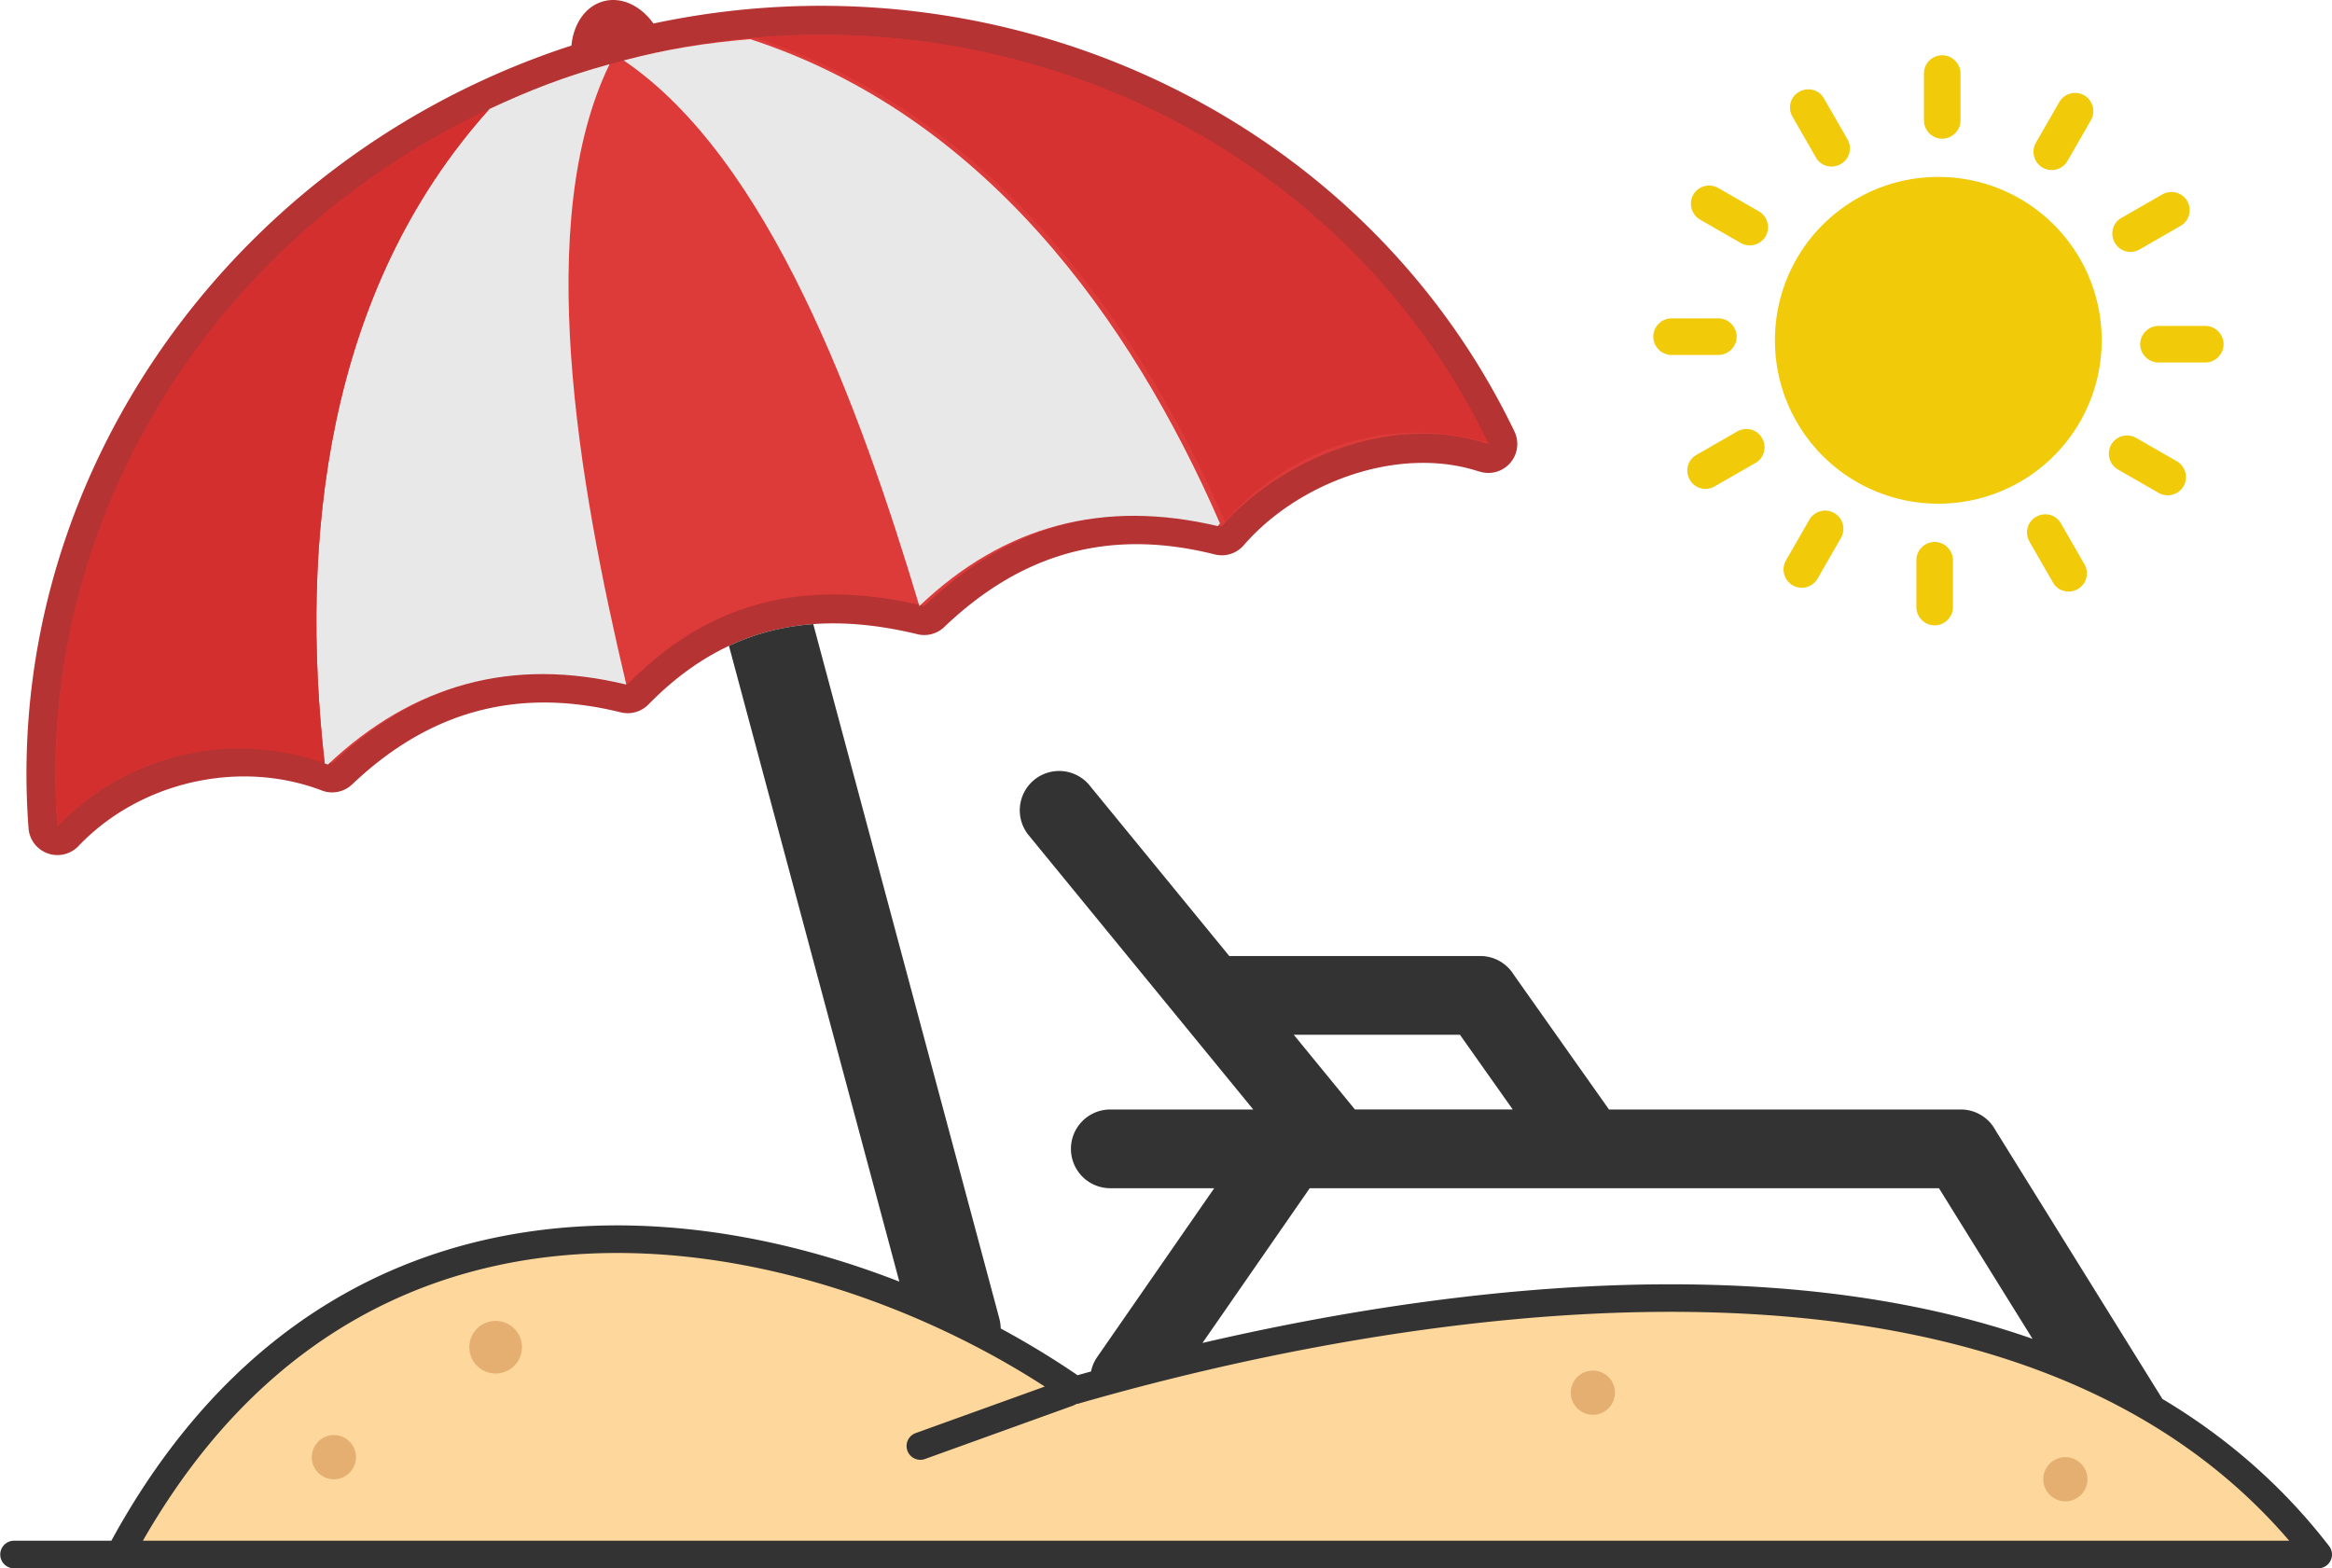
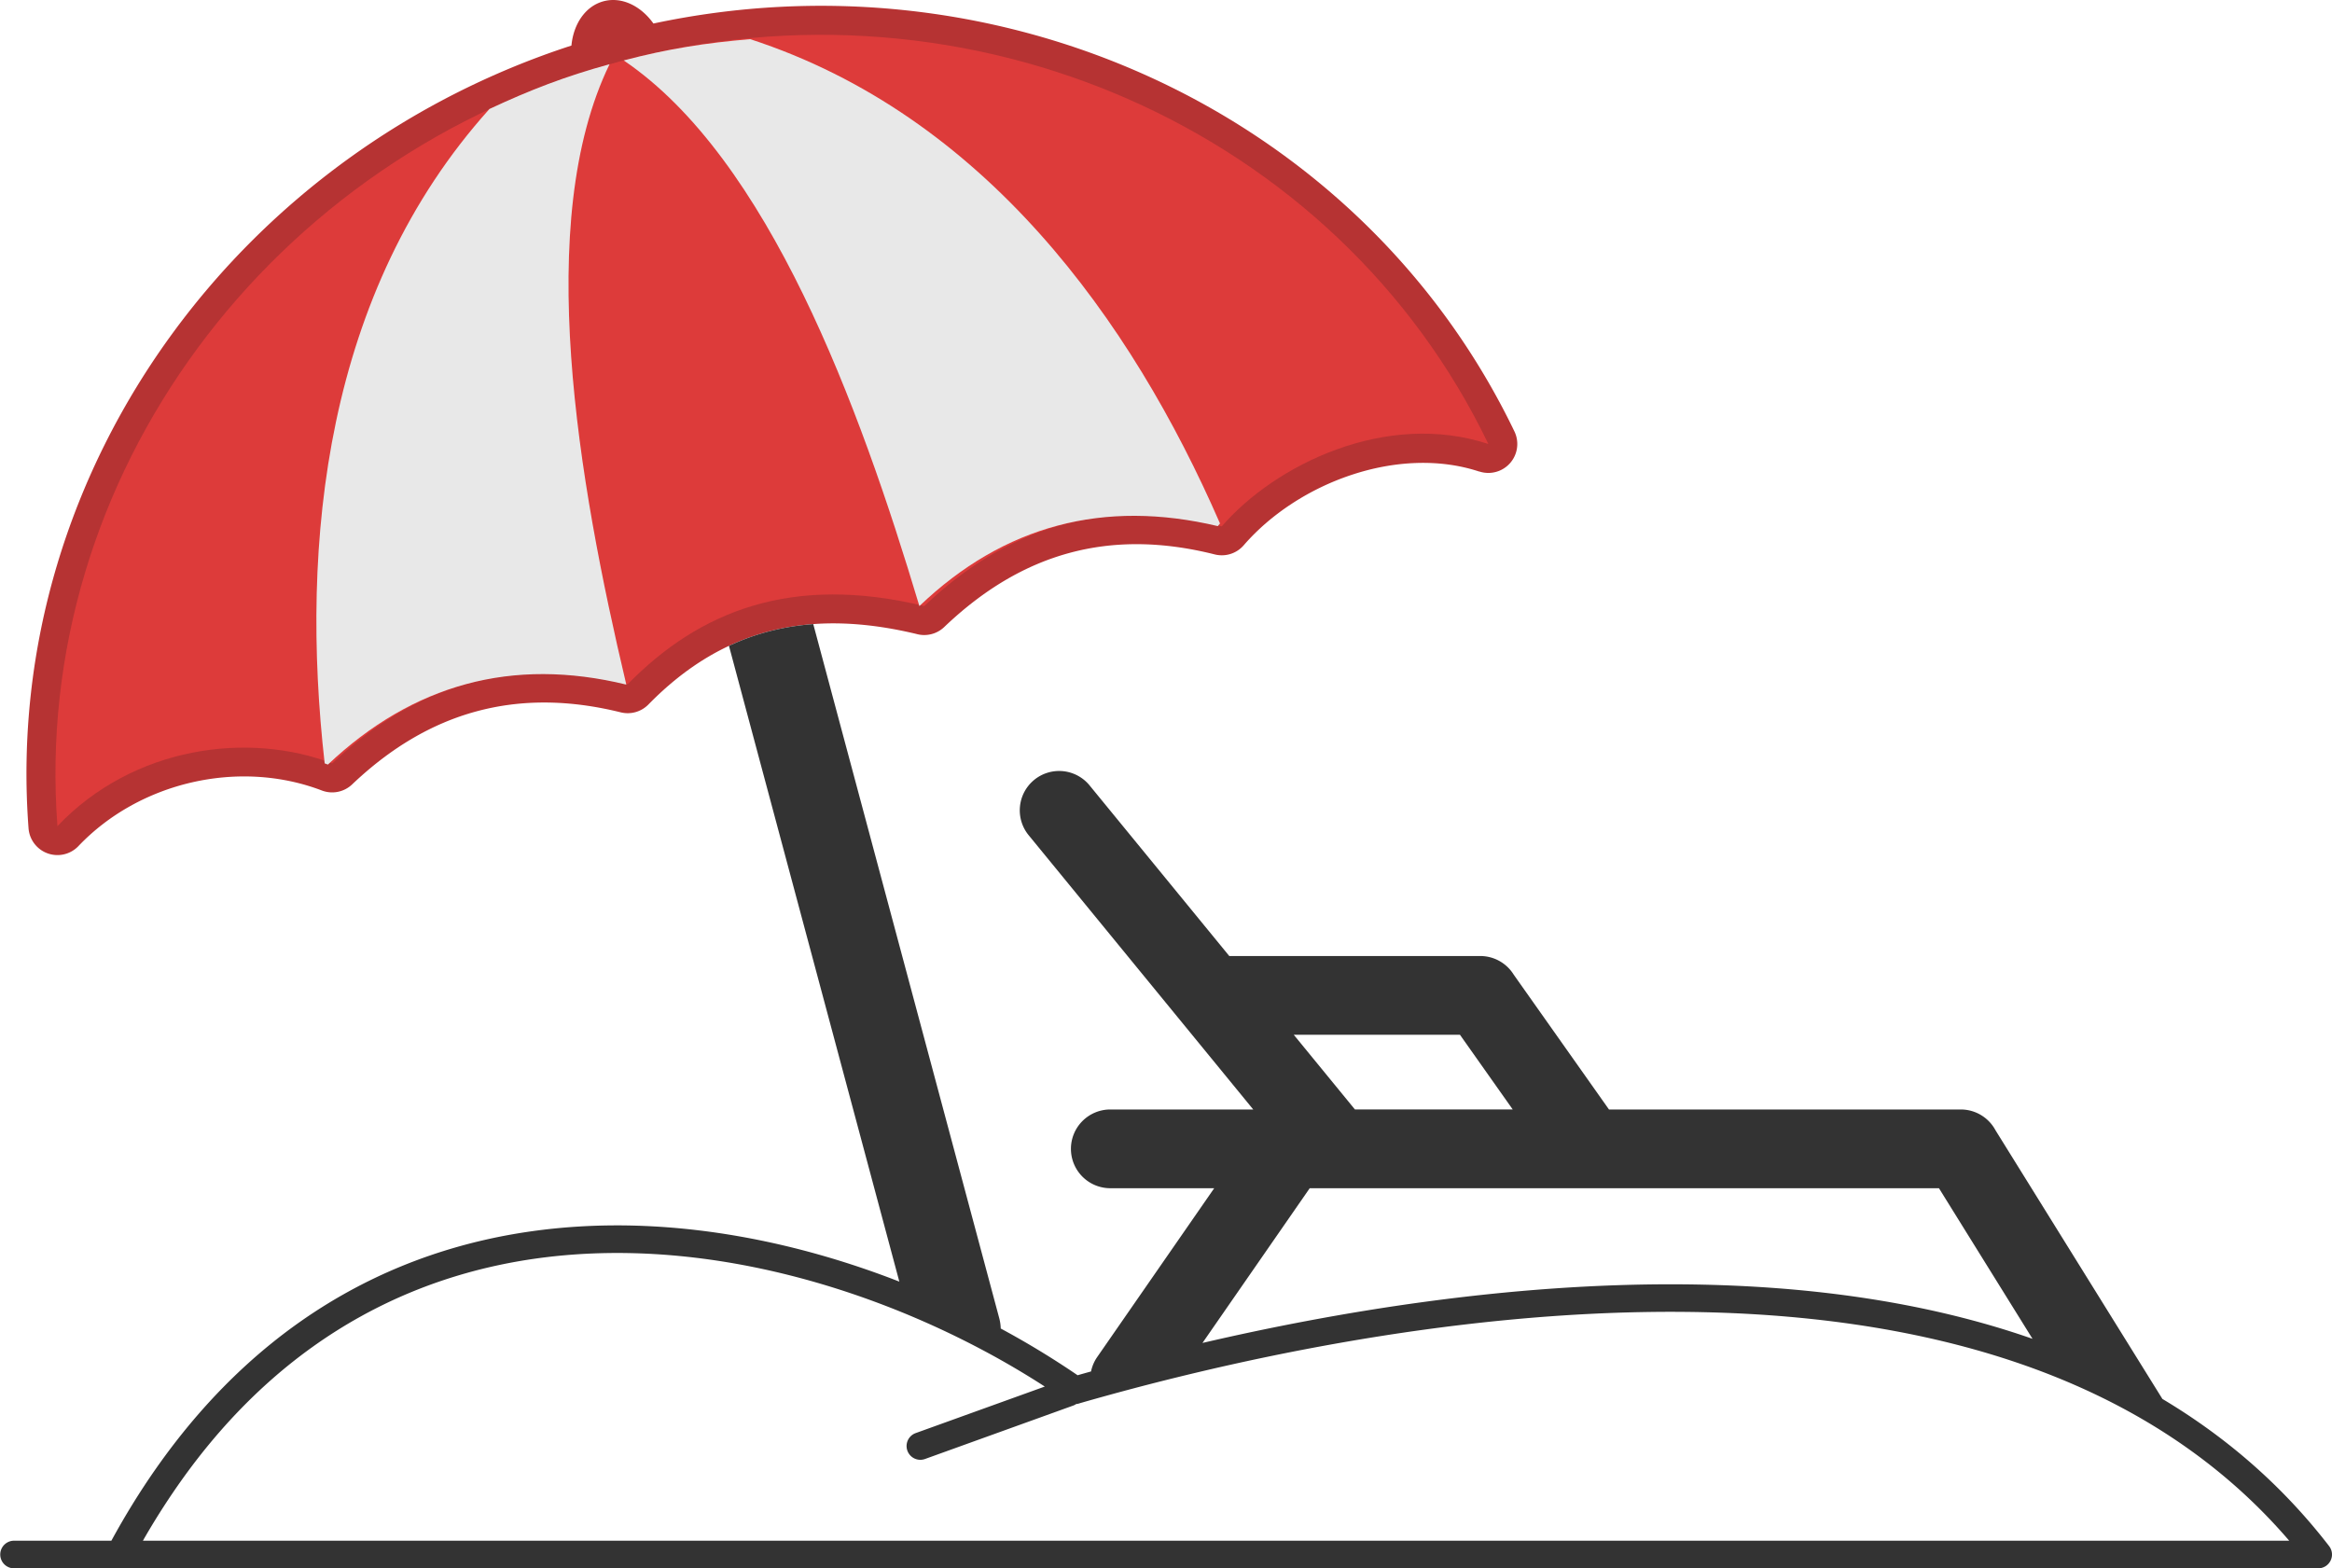
<svg xmlns="http://www.w3.org/2000/svg" shape-rendering="geometricPrecision" text-rendering="geometricPrecision" image-rendering="optimizeQuality" fill-rule="evenodd" clip-rule="evenodd" viewBox="0 0 512 344.345">
  <path fill="#B63333" fill-rule="nonzero" d="M143.464 5.165c37.001-7.891 74.389-3.524 106.936 10.82 35.213 15.518 64.781 42.735 82.107 78.76a6.354 6.354 0 01-7.717 8.774l-.007.021c-17.771-5.865-39.797 2.405-51.722 16.182a6.363 6.363 0 01-6.352 2.009c-23.023-5.795-42.317-.379-59.407 15.946a6.357 6.357 0 01-6.104 1.515c-22.944-5.5-42.124-1.592-58.846 15.495a6.358 6.358 0 01-6.054 1.717c-22.688-5.617-42.092-.25-58.986 15.82a6.363 6.363 0 01-6.649 1.337c-18.204-6.947-40.044-1.873-53.443 12.205a6.364 6.364 0 01-10.954-3.912c-3.009-39.783 9.078-78.043 31.883-109.038C59.239 44.149 89.5 21.694 125.461 10c.448-4.753 3.076-8.658 7.046-9.721 3.967-1.064 8.193.999 10.957 4.886z" />
  <path fill="#DD3B3A" d="M136.147 13.472c76.878-20.599 157.349 14.817 190.63 84.013-22.38-7.386-46.743 4.464-58.526 18.076-26.465-6.684-47.683.649-65.334 17.506-29.073-7.042-49.377 1.094-65.101 17.16-24.831-6.152-46.415-.185-64.889 17.387-18.274-6.997-43.536-3.863-60.317 13.768-5.775-76.566 46.659-147.31 123.537-167.91z" />
  <path fill="#E8E8E8" d="M137.508 150.31c-25.04-6.096-46.833-.073-65.516 17.555-.235-.089-.472-.175-.709-.261-5.508-48.575.085-103.568 36.173-143.674 8.853-4.142 16.627-7.17 26.371-9.828-16.755 34.52-6.944 91.355 3.681 136.208zM201.855 133.068c18.638-17.8 40.522-23.48 65.517-17.555.159-.195.321-.388.484-.58-19.518-44.821-51.858-89.65-103.164-106.339-9.739.839-17.985 2.104-27.753 4.674 31.771 21.518 51.692 75.644 64.916 119.8z" />
-   <path fill="#D32F2F" d="M71.283 167.604c-18.325-6.622-41.913-3.679-58.673 13.778-4.913-66.71 33.564-128.795 94.849-157.456-36.091 40.107-41.684 95.102-36.176 143.678z" />
-   <path fill="#D63232" d="M269.006 114.625c12.559-14.898 34.458-24.144 57.7-17.405-29.099-60.229-93.464-94.758-160.869-88.936 51.309 16.688 83.651 61.518 103.169 106.341z" />
-   <path fill="#FDD79B" d="M508.976 341.311H26.248c52.616-98.601 155.655-73.774 209.789-36.065 57.81-16.662 207.08-49.32 272.939 36.065z" />
-   <path fill="#E4AF71" d="M108.745 290.019a5.773 5.773 0 11-.001 11.545 5.773 5.773 0 01.001-11.545zm344.646 29.918a4.847 4.847 0 11-.001 9.693 4.847 4.847 0 01.001-9.693zm-103.669-19.008a4.846 4.846 0 010 9.692 4.846 4.846 0 110-9.692zM73.235 315.09a4.848 4.848 0 11-.001 9.695 4.848 4.848 0 01.001-9.695z" />
  <path fill="#333" fill-rule="nonzero" d="M505.817 344.34l-.116.003h-238.09l-241.363.002-.118-.002H3.033a3.034 3.034 0 010-6.067h21.419c3.046-5.577 6.231-10.728 9.535-15.471 24.955-35.823 57.832-50.886 91.239-53.382 24.82-1.853 49.921 3.27 72.225 11.969L160.05 141.805c5.864-2.747 12.019-4.299 18.506-4.776l40.836 152.407c.201.753.306 1.508.323 2.253a188.16 188.16 0 0116.877 10.258c.961-.275 1.943-.551 2.95-.832a8.618 8.618 0 011.352-3.166l25.689-37.063h-22.81a8.646 8.646 0 01-8.645-8.645 8.647 8.647 0 018.645-8.645h31.379l-49.196-60.083a8.64 8.64 0 1113.371-10.941l30.568 37.333h55.1a8.636 8.636 0 017.361 4.11l20.901 29.581h77.239a8.643 8.643 0 017.611 4.544l36.656 59.009c13.781 8.225 26.202 18.825 36.606 32.315a3.024 3.024 0 01-.546 4.241 3.035 3.035 0 01-1.847.635h-3.159zm-474.441-6.064h471.227c-32.505-37.923-83.253-49.841-133.139-50.242-52.249-.422-103.551 11.759-132.333 20.04a3.06 3.06 0 01-.853.193c-.21.144-.441.264-.692.353l-32.552 11.735a3.022 3.022 0 01-2.038-5.689l28.391-10.235a183.627 183.627 0 00-13.331-7.845c-25.941-13.843-58.432-23.506-90.381-21.119-31.72 2.37-62.958 16.702-86.711 50.798a161.036 161.036 0 00-7.588 12.011zm232.632-43.419c29.046-6.751 66.998-13.178 105.505-12.867 26.183.218 52.623 3.534 76.734 11.961l-20.54-33.065H287.553l-23.545 33.971zm20.043-67.663l13.43 16.402h34.647l-11.589-16.402h-36.488z" />
-   <path fill="#F1CA09" d="M428.779 133.287c0 2.195-1.822 4.014-4.016 4.014-2.195 0-4.014-1.819-4.014-4.014v-10.278c0-2.198 1.819-4.017 4.014-4.017 2.197 0 4.016 1.823 4.016 4.017v10.278zm-52.304-26.501c-1.929 1.125-4.39.483-5.458-1.444-1.126-1.928-.484-4.389 1.443-5.461l8.939-5.14c1.929-1.125 4.392-.48 5.462 1.445 1.126 1.927.48 4.392-1.445 5.461l-8.941 5.139zm-9.476-28.854c-2.194 0-4.014-1.823-4.014-4.017 0-2.194 1.82-4.013 4.014-4.013h10.278c2.194 0 4.017 1.819 4.017 4.013s-1.823 4.017-4.017 4.017h-10.278zm6.265-29.712a4.026 4.026 0 01-1.501-5.461 4.023 4.023 0 015.461-1.497l8.94 5.139a4.022 4.022 0 011.499 5.458 4.027 4.027 0 01-5.461 1.5l-8.938-5.139zm25.803 78.803a4.028 4.028 0 01-5.461 1.5 4.023 4.023 0 01-1.497-5.461l5.139-8.942a4.022 4.022 0 015.458-1.497 4.028 4.028 0 011.501 5.461l-5.14 8.939zm26.498-88.173a35.805 35.805 0 0125.376 10.495 35.795 35.795 0 0110.492 25.372 35.803 35.803 0 01-10.492 25.377 35.802 35.802 0 01-25.376 10.491 35.798 35.798 0 01-25.373-10.491 35.806 35.806 0 01-10.495-25.377 35.798 35.798 0 0110.495-25.372c6.531-6.478 15.471-10.495 25.373-10.495zm49.146 3.856a4.025 4.025 0 015.515 1.445c1.069 1.927.428 4.391-1.5 5.461l-8.94 5.139c-1.928 1.125-4.388.48-5.461-1.444-1.124-1.929-.48-4.393 1.448-5.462l8.938-5.139zm9.476 28.853c2.195 0 4.014 1.823 4.014 4.017 0 2.196-1.819 4.015-4.014 4.015h-10.278c-2.194 0-4.017-1.819-4.017-4.015 0-2.194 1.823-4.017 4.017-4.017h10.278zm-90.633-45.932c-1.126-1.928-.481-4.389 1.444-5.458 1.927-1.125 4.391-.483 5.461 1.444l5.139 8.939c1.125 1.928.481 4.392-1.444 5.462-1.928 1.125-4.393.48-5.461-1.445l-5.139-8.942zm28.853-9.476a4.008 4.008 0 014.017-4.013c2.195 0 4.014 1.819 4.014 4.013V26.43c0 2.194-1.819 4.017-4.014 4.017-2.195 0-4.017-1.823-4.017-4.017V16.151zm29.712 6.265a4.028 4.028 0 015.462-1.5 4.027 4.027 0 011.499 5.461l-5.138 8.94a4.028 4.028 0 01-5.462 1.499 4.028 4.028 0 01-1.5-5.461l5.139-8.939zm25.804 78.856a4.028 4.028 0 011.5 5.462 4.027 4.027 0 01-5.461 1.499l-8.94-5.139a4.027 4.027 0 01-1.499-5.461 4.026 4.026 0 015.461-1.5l8.939 5.139zm-20.289 22.592c1.124 1.928.482 4.39-1.445 5.463-1.928 1.121-4.389.48-5.461-1.448l-5.139-8.94c-1.126-1.928-.481-4.388 1.444-5.461 1.927-1.126 4.392-.48 5.461 1.447l5.14 8.939z" />
</svg>